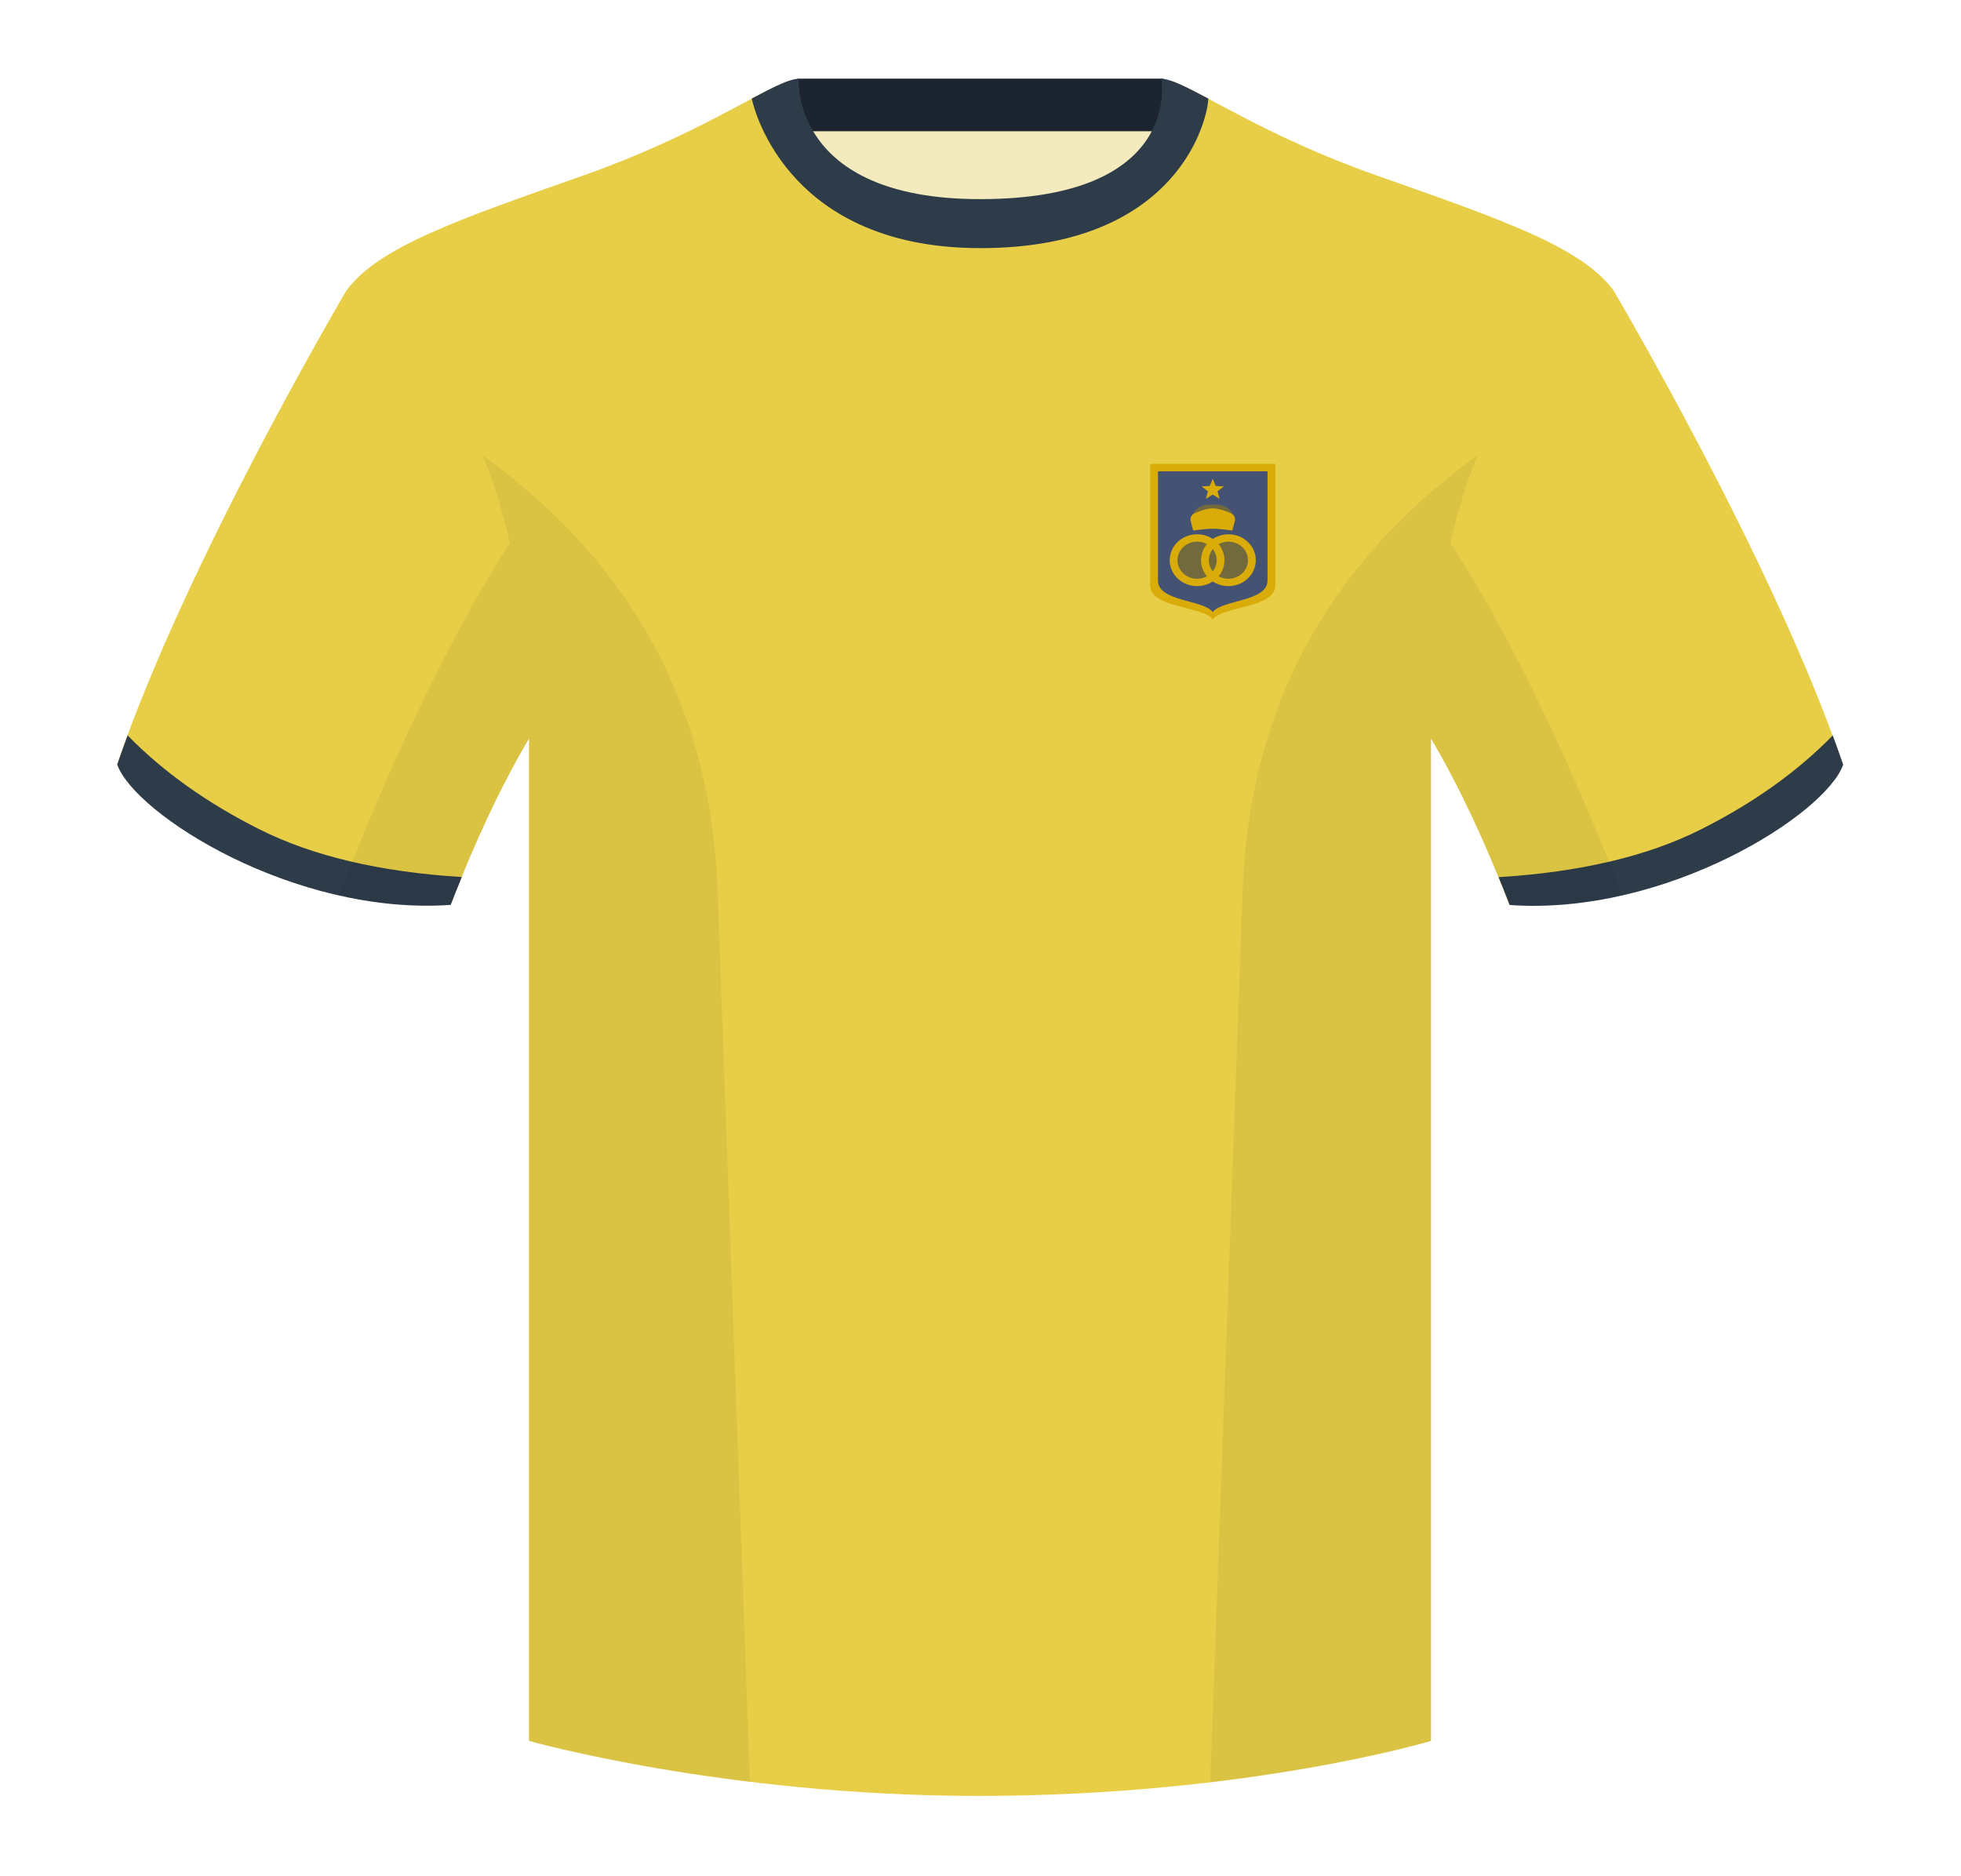
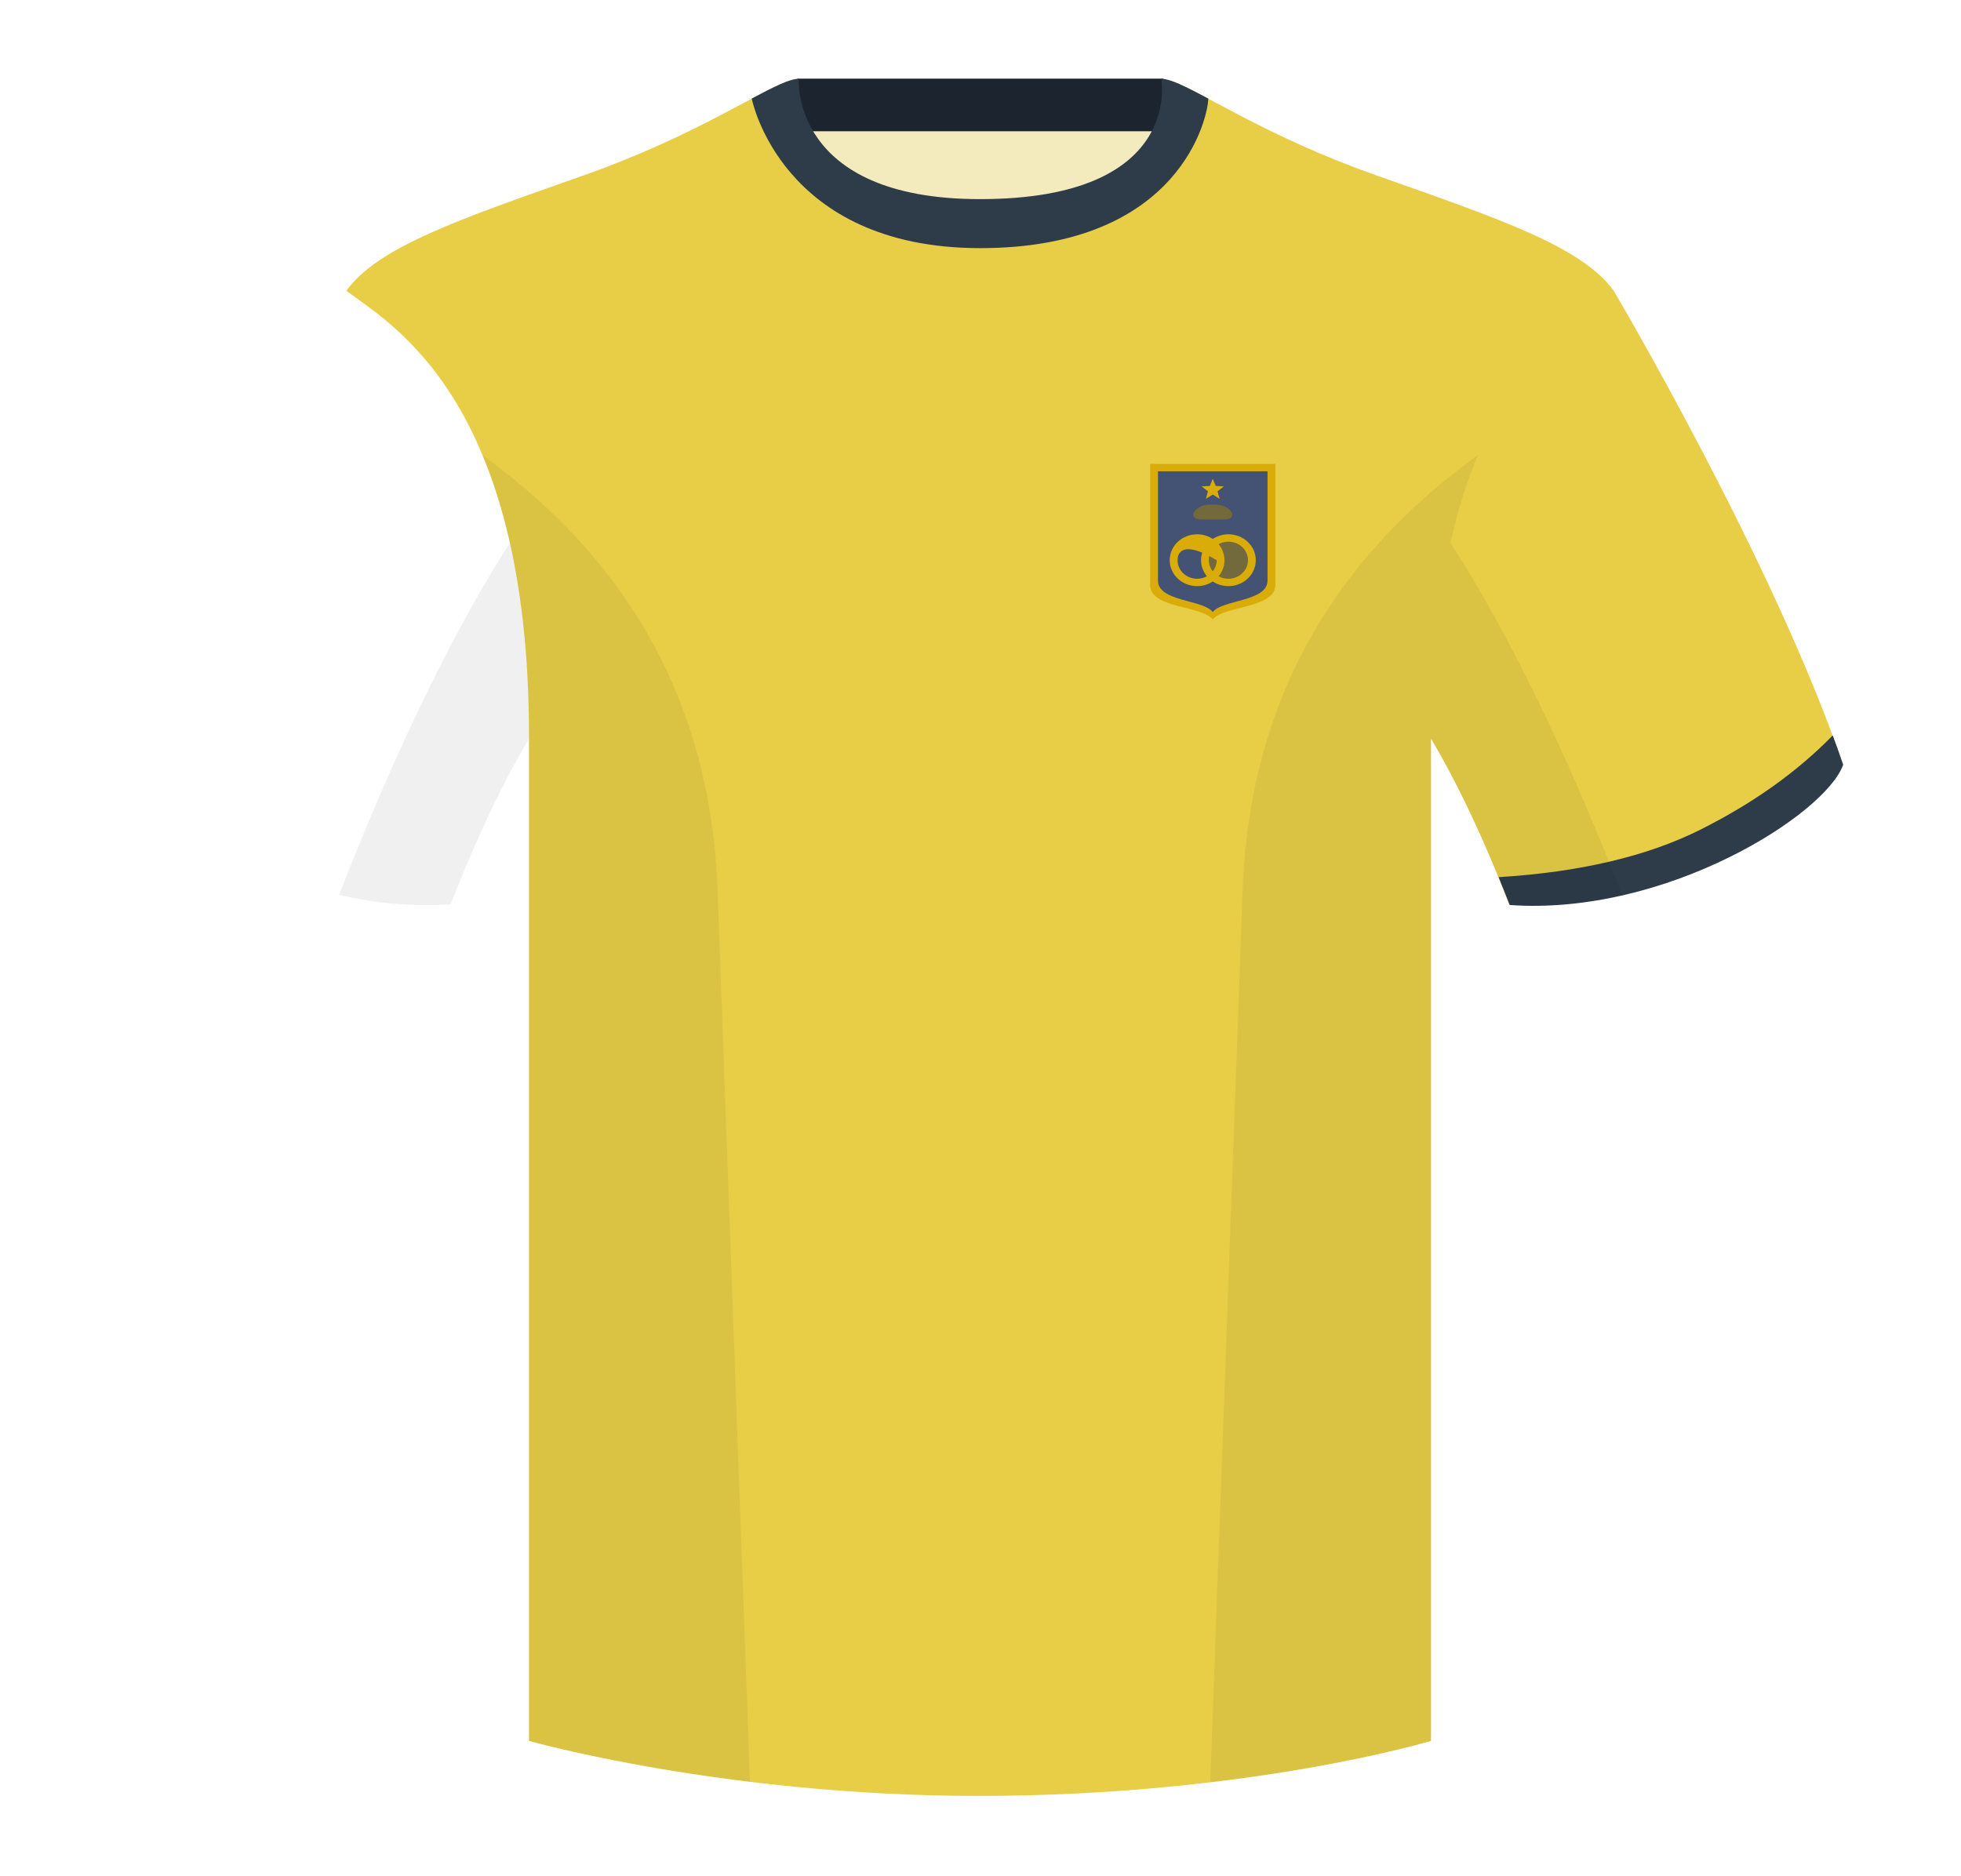
<svg xmlns="http://www.w3.org/2000/svg" width="139" height="133" viewBox="0 0 139 133" fill="none">
  <path fill-rule="evenodd" clip-rule="evenodd" d="M56.567 29.524H82.537V6.6H56.567V29.524Z" fill="#F3EABD" />
  <path fill-rule="evenodd" clip-rule="evenodd" d="M56.528 9.305H82.448V5.576H56.528V9.305Z" fill="#1C252F" />
-   <path fill-rule="evenodd" clip-rule="evenodd" d="M24.547 20.613C24.547 20.613 13.242 39.731 8.31 54.166C9.543 57.678 20.848 64.896 31.948 64.114C35.648 54.556 38.731 50.459 38.731 50.459C38.731 50.459 39.553 25.49 24.547 20.613" fill="#E8CE47" />
  <path fill-rule="evenodd" clip-rule="evenodd" d="M114.383 20.613C114.383 20.613 125.687 39.731 130.62 54.166C129.387 57.678 118.082 64.896 106.982 64.114C103.282 54.556 100.199 50.459 100.199 50.459C100.199 50.459 99.377 25.49 114.383 20.613" fill="#E8CE47" />
  <path fill-rule="evenodd" clip-rule="evenodd" d="M69.465 16.003C55.576 16.003 56.209 5.639 55.947 5.725C53.863 6.413 49.255 9.648 41.404 12.42C32.565 15.541 26.809 17.492 24.547 20.613C27.63 22.954 37.497 28.221 37.497 52.216V123.417C37.497 123.417 51.269 127.318 69.359 127.318C88.475 127.318 101.432 123.417 101.432 123.417V52.216C101.432 28.221 111.299 22.954 114.383 20.613C112.121 17.492 106.366 15.541 97.526 12.42C89.661 9.643 85.051 6.402 82.972 5.722C82.715 5.638 84.131 16.003 69.465 16.003Z" fill="#E8CE47" />
  <path fill-rule="evenodd" clip-rule="evenodd" d="M129.909 52.136C130.169 52.837 130.416 53.529 130.649 54.211C129.416 57.723 118.111 64.941 107.011 64.159C106.746 63.473 106.483 62.815 106.225 62.185C111.992 61.828 116.762 60.705 120.534 58.814C124.258 56.947 127.383 54.721 129.909 52.136V52.136Z" fill="#2E3C4A" />
-   <path fill-rule="evenodd" clip-rule="evenodd" d="M9.046 52.136C11.57 54.717 14.692 56.94 18.412 58.804C22.186 60.696 26.96 61.82 32.733 62.176C32.475 62.806 32.212 63.464 31.947 64.15C20.847 64.931 9.542 57.714 8.309 54.201C8.541 53.523 8.787 52.833 9.046 52.136V52.136Z" fill="#2E3C4A" />
  <path fill-rule="evenodd" clip-rule="evenodd" d="M69.483 17.591C83.759 17.591 85.645 8.165 85.645 6.987C84.044 6.137 82.947 5.584 82.315 5.584C82.315 5.584 83.946 14.117 69.465 14.117C56.008 14.117 56.614 5.584 56.614 5.584C55.982 5.584 54.885 6.137 53.285 6.987C53.285 6.987 55.329 17.591 69.483 17.591" fill="#2E3C4A" />
  <path fill-rule="evenodd" clip-rule="evenodd" d="M114.967 63.434C112.392 64.021 109.68 64.304 106.981 64.114C104.707 58.24 102.666 54.429 101.431 52.363V123.417C101.431 123.417 95.578 125.179 85.937 126.335C85.887 126.33 85.836 126.324 85.786 126.319C86.308 111.93 87.373 82.604 88.081 63.11C88.651 47.418 96.702 38.087 104.749 32.27C104.007 34.051 103.342 36.106 102.808 38.485C104.847 41.597 109.585 49.532 114.964 63.423C114.965 63.426 114.966 63.43 114.967 63.434ZM53.159 126.319C43.661 125.163 37.496 123.417 37.496 123.417V52.365C36.26 54.431 34.22 58.242 31.947 64.114C29.275 64.302 26.592 64.027 24.04 63.452C24.041 63.443 24.043 63.435 24.045 63.426C29.419 49.548 34.114 41.613 36.14 38.494C35.605 36.111 34.94 34.053 34.197 32.27C42.243 38.087 50.294 47.418 50.864 63.11C51.572 82.604 52.638 111.93 53.159 126.319L53.159 126.319Z" fill="black" fill-opacity="0.06" />
  <path fill-rule="evenodd" clip-rule="evenodd" d="M81.525 41.474C81.518 43.144 85.205 42.929 85.963 43.916C86.728 42.935 90.4 43.139 90.4 41.474V32.887H81.525V41.474Z" fill="#DAAC0A" />
  <path fill-rule="evenodd" clip-rule="evenodd" d="M82.08 41.156C82.073 42.667 85.3 42.498 85.963 43.391C86.632 42.504 89.845 42.663 89.845 41.156V33.412H82.08V41.156Z" fill="#445273" />
  <ellipse cx="87.072" cy="39.715" rx="1.664" ry="1.576" fill="#72693C" />
-   <ellipse cx="84.853" cy="39.715" rx="1.387" ry="1.313" fill="#72693C" />
-   <path fill-rule="evenodd" clip-rule="evenodd" d="M84.853 41.553C85.926 41.553 86.795 40.73 86.795 39.715C86.795 38.7 85.926 37.877 84.853 37.877C83.781 37.877 82.912 38.7 82.912 39.715C82.912 40.73 83.781 41.553 84.853 41.553ZM84.853 41.028C85.619 41.028 86.24 40.44 86.24 39.715C86.24 38.99 85.619 38.402 84.853 38.402C84.088 38.402 83.467 38.99 83.467 39.715C83.467 40.44 84.088 41.028 84.853 41.028Z" fill="#DAAC0A" />
+   <path fill-rule="evenodd" clip-rule="evenodd" d="M84.853 41.553C85.926 41.553 86.795 40.73 86.795 39.715C86.795 38.7 85.926 37.877 84.853 37.877C83.781 37.877 82.912 38.7 82.912 39.715C82.912 40.73 83.781 41.553 84.853 41.553ZM84.853 41.028C85.619 41.028 86.24 40.44 86.24 39.715C84.088 38.402 83.467 38.99 83.467 39.715C83.467 40.44 84.088 41.028 84.853 41.028Z" fill="#DAAC0A" />
  <path fill-rule="evenodd" clip-rule="evenodd" d="M87.072 41.553C88.144 41.553 89.013 40.73 89.013 39.715C89.013 38.7 88.144 37.877 87.072 37.877C86 37.877 85.131 38.7 85.131 39.715C85.131 40.73 86 41.553 87.072 41.553ZM87.072 41.028C87.838 41.028 88.459 40.44 88.459 39.715C88.459 38.99 87.838 38.402 87.072 38.402C86.306 38.402 85.685 38.99 85.685 39.715C85.685 40.44 86.306 41.028 87.072 41.028Z" fill="#DAAC0A" />
  <path d="M85.963 33.938L86.172 34.453L86.754 34.482L86.301 34.83L86.452 35.363L85.963 35.063L85.474 35.363L85.624 34.83L85.171 34.482L85.753 34.453L85.963 33.938Z" fill="#DAAC0A" />
  <path d="M85.387 35.813C85.487 35.789 85.594 35.776 85.702 35.776H86.223C86.331 35.776 86.438 35.789 86.538 35.813C87.405 36.028 87.711 36.826 86.778 36.826H85.147C84.214 36.826 84.521 36.028 85.387 35.813Z" fill="#72693C" />
-   <path d="M84.401 36.951C84.34 36.722 84.448 36.483 84.675 36.384C85.023 36.232 85.547 36.038 85.963 36.038C86.378 36.038 86.903 36.232 87.25 36.384C87.477 36.483 87.585 36.722 87.524 36.951L87.365 37.555C87.356 37.588 87.322 37.61 87.286 37.605C87.082 37.574 86.424 37.483 85.963 37.483C85.501 37.483 84.843 37.574 84.639 37.605C84.603 37.61 84.569 37.588 84.56 37.555L84.401 36.951Z" fill="#DAAC0A" />
</svg>